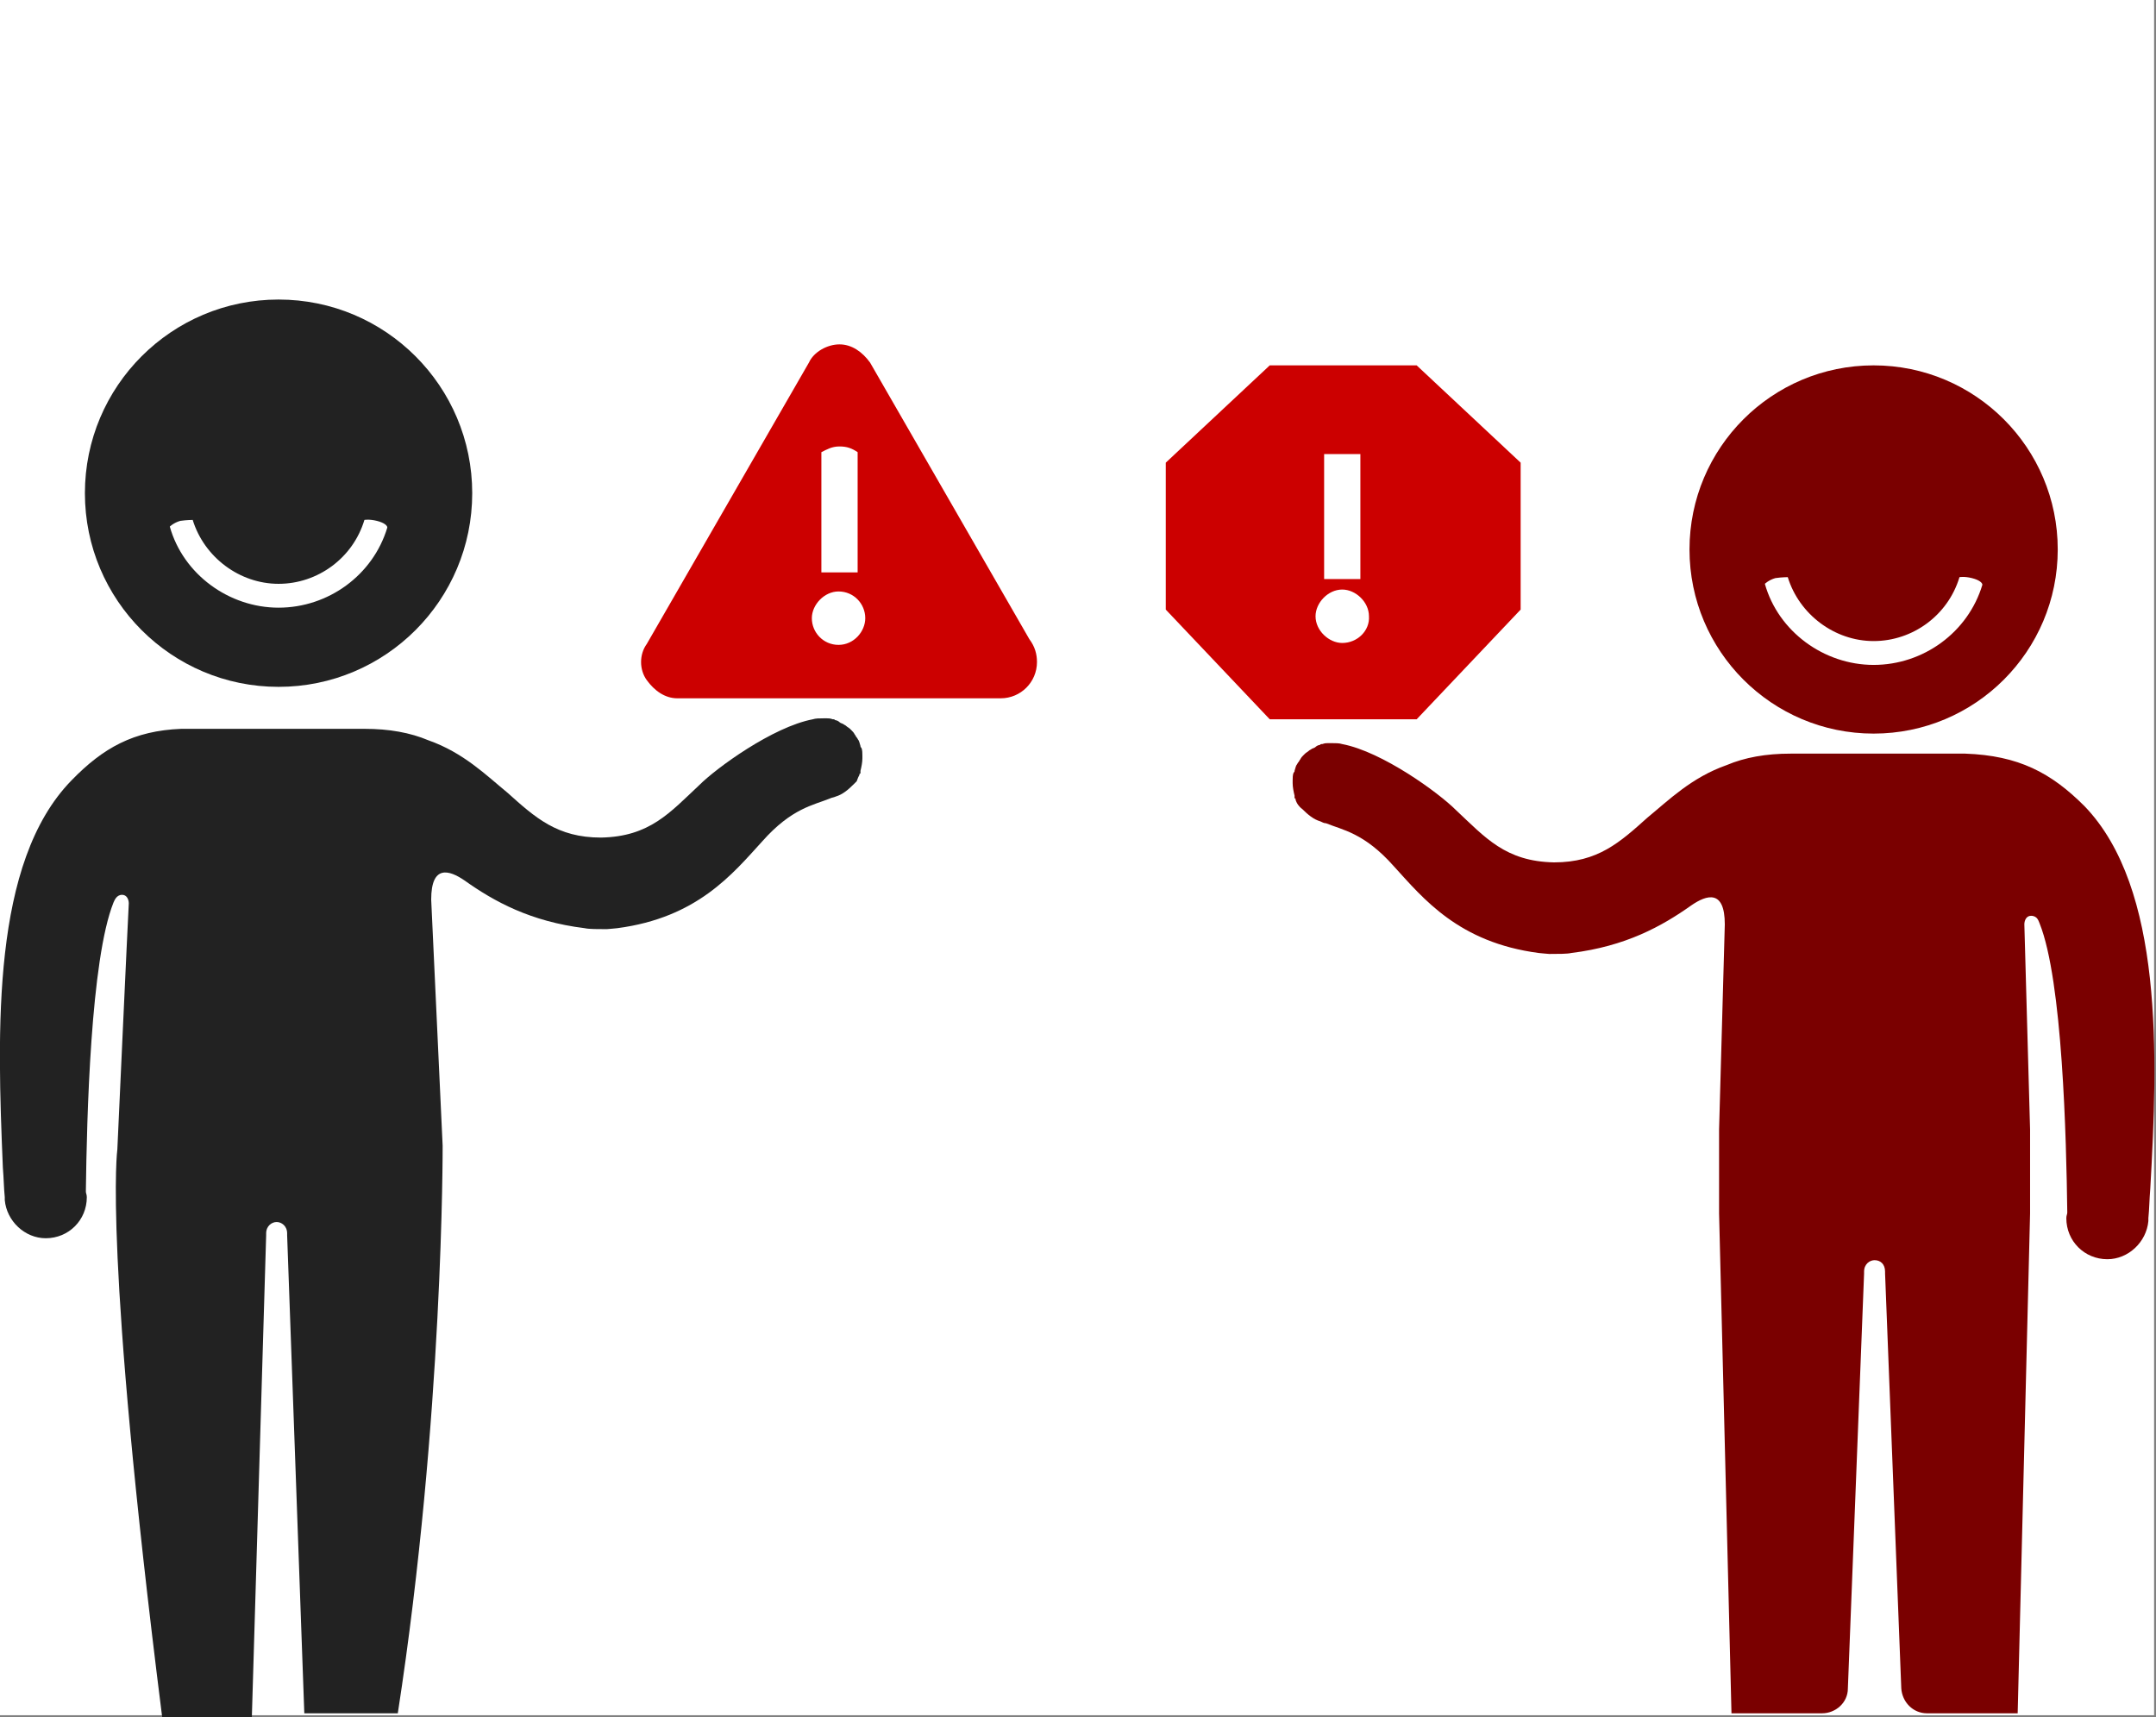
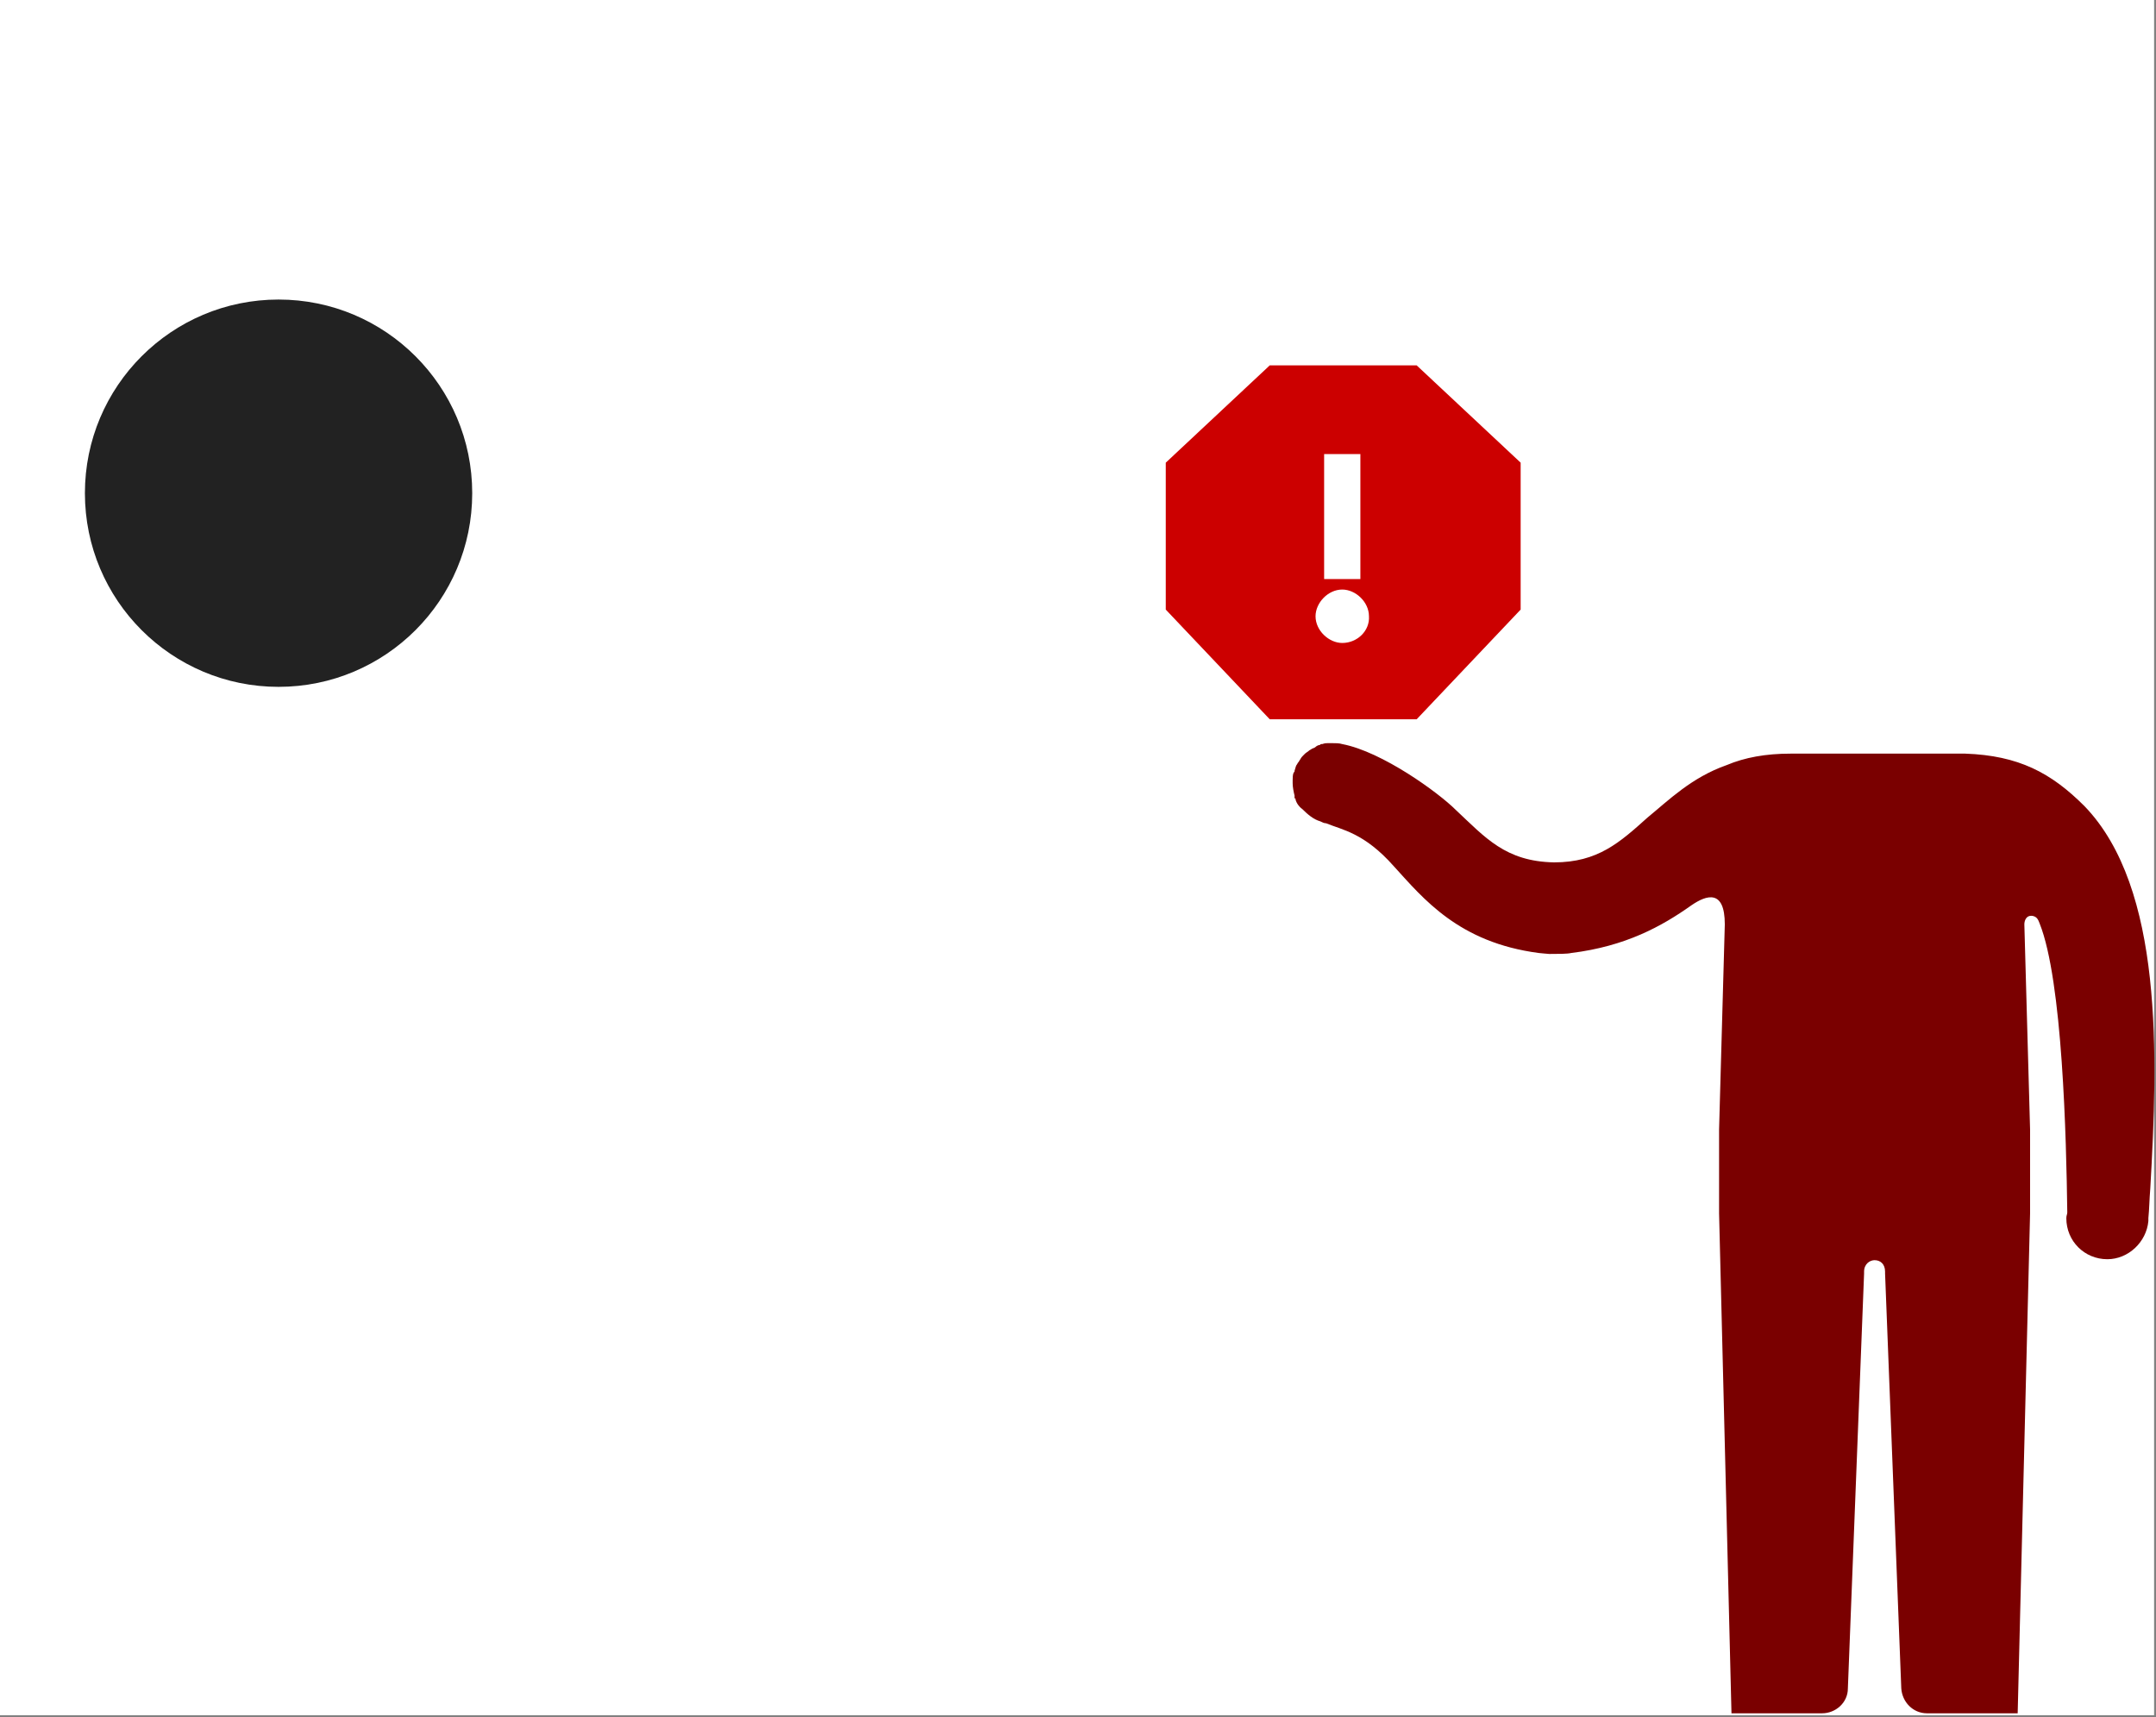
<svg xmlns="http://www.w3.org/2000/svg" version="1.1" id="Layer_1" x="0px" y="0px" width="226px" height="180px" xml:space="preserve">
  <rect width="100%" height="100%" fill="#808080" stroke="none" />
  <style type="text/css">
	.st0{fill:#FFFFFF;}
	.st1{fill:#B6B6B6;}
	.st2{fill:#373737;}
	.st3{fill:#CC0000;}
	.st4{clip-path:url(#SVGID_2_);}
	.st5{fill:#7A0000;}
	.st6{clip-path:url(#SVGID_4_);}
	.st7{clip-path:url(#SVGID_6_);}
	.st8{fill:#A30000;}
	.st9{fill:#333333;}
	.st10{fill:#183559;}
	.st11{clip-path:url(#SVGID_8_);}
	.st12{fill:#EBEBEB;}
	.st13{clip-path:url(#SVGID_10_);}
	.st14{clip-path:url(#SVGID_12_);}
	.st15{clip-path:url(#SVGID_14_);}
	.st16{clip-path:url(#SVGID_16_);}
	.st17{clip-path:url(#SVGID_18_);}
	.st18{clip-path:url(#SVGID_20_);}
	.st19{clip-path:url(#SVGID_22_);}
	.st20{clip-path:url(#SVGID_24_);}
	.st21{clip-path:url(#SVGID_26_);}
	.st22{clip-path:url(#SVGID_28_);}
	.st23{clip-path:url(#SVGID_30_);}
	.st24{clip-path:url(#SVGID_32_);}
	.st25{clip-path:url(#SVGID_34_);}
	.st26{clip-path:url(#SVGID_36_);}
	.st27{clip-path:url(#SVGID_38_);}
	.st28{clip-path:url(#SVGID_40_);}
	.st29{clip-path:url(#SVGID_42_);}
	.st30{clip-path:url(#SVGID_44_);}
	.st31{clip-path:url(#SVGID_46_);}
	.st32{clip-path:url(#SVGID_48_);}
	.st33{clip-path:url(#SVGID_50_);}
	.st34{clip-path:url(#SVGID_52_);}
	.st35{clip-path:url(#SVGID_54_);}
	.st36{clip-path:url(#SVGID_56_);}
	.st37{clip-path:url(#SVGID_58_);}
	.st38{clip-path:url(#SVGID_60_);}
	.st39{clip-path:url(#SVGID_62_);}
	.st40{clip-path:url(#SVGID_64_);}
	.st41{clip-path:url(#SVGID_66_);}
	.st42{clip-path:url(#SVGID_68_);}
	.st43{clip-path:url(#SVGID_70_);}
	.st44{clip-path:url(#SVGID_72_);}
	.st45{fill:#1D1D1B;}
	.st46{fill:#222222;}
	.st47{clip-path:url(#SVGID_74_);}
	.st48{clip-path:url(#SVGID_76_);}
	.st49{clip-path:url(#SVGID_78_);}
	.st50{clip-path:url(#SVGID_80_);}
	.st51{clip-path:url(#SVGID_82_);}
	.st52{clip-path:url(#SVGID_84_);}
	.st53{clip-path:url(#SVGID_86_);}
	.st54{clip-path:url(#SVGID_88_);}
	.st55{clip-path:url(#SVGID_90_);}
	.st56{clip-path:url(#SVGID_92_);}
	.st57{clip-path:url(#SVGID_96_);}
	.st58{clip-path:url(#SVGID_98_);}
	.st59{clip-path:url(#SVGID_100_);}
	.st60{clip-path:url(#SVGID_102_);}
	.st61{clip-path:url(#SVGID_104_);}
	.st62{clip-path:url(#SVGID_106_);}
	.st63{clip-path:url(#SVGID_108_);}
	.st64{clip-path:url(#SVGID_110_);}
	.st65{clip-path:url(#SVGID_114_);}
	.st66{clip-path:url(#SVGID_116_);}
	.st67{clip-path:url(#SVGID_118_);}
	.st68{fill:#67A9F1;}
</style>
  <rect x="0" y="-0.2" class="st0" width="225.8" height="180" />
  <g>
    <g>
      <g>
        <g>
          <g>
            <g>
              <g>
-                 <path class="st46" d="M7.5,81.8c3.3-3.4,6.5-5.2,11.5-5.4h19.2c2.6,0,4.8,0.4,6.7,1.2c3.7,1.3,6.1,3.7,8.3,5.5         c2.9,2.6,5.2,4.7,9.8,4.7c5.1-0.1,7.2-2.6,10.3-5.5c1.8-1.8,7.7-6.1,11.9-6.9c0.3-0.1,0.7-0.1,1.1-0.1c0.1,0,0.2,0,0.3,0h0.1         c0.2,0,0.3,0,0.6,0.1h0.1c0.1,0,0.1,0.1,0.2,0.1s0.3,0.1,0.4,0.2c0.1,0.1,0.2,0.1,0.4,0.2c0.1,0.1,0.2,0.1,0.3,0.2         c0.1,0.1,0.3,0.2,0.4,0.3s0.1,0.1,0.2,0.2s0.2,0.2,0.3,0.4c0.1,0.1,0.1,0.2,0.2,0.3s0.1,0.2,0.2,0.3c0.1,0.2,0.1,0.3,0.2,0.6         c0,0.1,0,0.1,0.1,0.2c0.1,0.2,0.1,0.6,0.1,0.8l0,0c0,0.1,0,0.2,0,0.3c0,0.4-0.1,0.9-0.2,1.3c0,0.1,0,0.1,0,0.2         c0,0.1,0,0.1-0.1,0.1v0.1c-0.1,0.2-0.2,0.4-0.3,0.7l0,0c-0.1,0.1-0.2,0.2-0.3,0.3c-0.6,0.6-1.2,1.1-1.9,1.3         c-0.2,0.1-0.4,0.1-0.6,0.2c-1.7,0.7-4,1-7.1,4.5c-3.1,3.4-6.8,8-15.2,9.1c-0.1,0-0.9,0.1-1.1,0.1c-0.9,0-1.9,0-2.3-0.1         c-5.7-0.7-9.5-2.8-12.6-5c-1.6-1.1-3.5-1.7-3.5,2l1.2,25.8c0,0,0.1,28.4-4.7,59.5h-9.8l-1.8-50.1v-0.1v-0.1         c0-0.8-0.6-1.2-1.1-1.2s-1.1,0.4-1.1,1.2v0.1v0.1L26.4,180H17c-6.2-49.1-4.7-59.5-4.7-59.5s1.1-24.1,1.2-25.8         c0-0.4-0.2-0.9-0.7-0.9c-0.6,0-0.8,0.6-0.9,0.8c-2.4,6-2.8,22.5-2.9,30.3l0,0c0,0.2,0.1,0.3,0.1,0.6c0,2.4-1.9,4.3-4.3,4.3         c-2.2,0-4.1-1.8-4.3-4l0,0c0-0.1,0-0.2,0-0.2s0,0,0-0.1l0,0c-0.1-1-0.1-1.9-0.2-3.1C-0.3,108-0.9,90.4,7.5,81.8z" />
-               </g>
+                 </g>
            </g>
          </g>
        </g>
      </g>
    </g>
    <g>
      <circle class="st46" cx="29.2" cy="51.7" r="20.3" />
-       <path class="st0" d="M39.5,54.6c-0.8-0.2-1.3-0.1-1.3-0.1c-1.2,4-4.9,6.7-9,6.7s-7.8-2.8-9-6.7l0,0c0,0-0.6,0-1.3,0.1    c-0.7,0.2-1.1,0.6-1.1,0.6l0,0l0,0c1.4,5,6.2,8.5,11.4,8.5s9.9-3.4,11.4-8.4C40.6,55.1,40.3,54.8,39.5,54.6z" />
    </g>
    <g>
      <path class="st5" d="M218.5,84.5C215,81,211.6,79.2,206,79h-18.3c-2.6,0-4.8,0.4-6.7,1.2c-3.7,1.3-6.1,3.7-8.3,5.5    c-2.9,2.6-5.2,4.7-9.8,4.7c-5.1-0.1-7.2-2.6-10.3-5.5c-1.8-1.8-7.7-6.1-11.9-6.9c-0.3-0.1-0.7-0.1-1.1-0.1c-0.1,0-0.2,0-0.3,0    h-0.1c-0.2,0-0.3,0-0.6,0.1h-0.1c-0.1,0-0.1,0.1-0.2,0.1s-0.3,0.1-0.4,0.2s-0.2,0.1-0.4,0.2c-0.1,0.1-0.2,0.1-0.3,0.2    c-0.1,0.1-0.3,0.2-0.4,0.3s-0.1,0.1-0.2,0.2s-0.2,0.2-0.3,0.4c-0.1,0.1-0.1,0.2-0.2,0.3s-0.1,0.2-0.2,0.3    c-0.1,0.2-0.1,0.3-0.2,0.6c0,0.1,0,0.1-0.1,0.2c-0.1,0.2-0.1,0.6-0.1,0.8l0,0c0,0.1,0,0.2,0,0.3c0,0.4,0.1,0.9,0.2,1.3    c0,0.1,0,0.1,0,0.2c0,0.1,0,0.1,0.1,0.1v0.1c0.1,0.4,0.4,0.8,0.7,1c0.6,0.6,1.2,1.1,1.9,1.3c0.2,0.1,0.4,0.2,0.6,0.2    c1.7,0.7,4,1,7.1,4.5c3.1,3.4,6.8,8,15.2,9.1c0.1,0,0.9,0.1,1.1,0.1c0.9,0,1.9,0,2.3-0.1c5.7-0.7,9.5-2.8,12.6-5    c1.6-1.1,3.5-1.7,3.5,2l-0.6,21.5v8.8l1.3,52.4h9.5c1.4,0,2.7-1.1,2.7-2.6l1.7-43.5v-0.1v-0.1c0-0.8,0.6-1.2,1.1-1.2    c0.6,0,1.1,0.4,1.1,1.2v0.1v0.1l1.7,43.5c0.1,1.4,1.2,2.6,2.7,2.6h9.5l1.3-52.4v-8.8l-0.6-21.5c0-0.4,0.2-0.9,0.7-0.9    c0.7,0,0.8,0.6,0.9,0.8c2.4,6,2.8,22.5,2.9,30.3l0,0c0,0.2-0.1,0.3-0.1,0.6c0,2.4,1.9,4.3,4.3,4.3c2.2,0,4.1-1.8,4.3-4l0,0    c0-0.1,0-0.2,0-0.2s0,0,0-0.1l0,0c0.1-1,0.1-1.9,0.2-3.1C226.2,110.7,226.8,93.1,218.5,84.5z" />
      <g>
-         <circle class="st5" cx="196.4" cy="57.6" r="19.3" />
-         <path class="st0" d="M206.7,60.6c-0.8-0.2-1.3-0.1-1.3-0.1c-1.2,4-4.9,6.7-9,6.7c-4.1,0-7.8-2.8-9-6.7l0,0c0,0-0.6,0-1.3,0.1     c-0.7,0.2-1.1,0.6-1.1,0.6l0,0l0,0c1.4,5,6.2,8.5,11.4,8.5c5.2,0,9.9-3.4,11.4-8.4C207.8,61.1,207.5,60.8,206.7,60.6z" />
-       </g>
+         </g>
    </g>
    <path class="st3" d="M148.5,38.3h-15.4l-10.9,10.2v15.4l10.9,11.5h15.4l10.9-11.5V48.5L148.5,38.3z M142.6,47.6v13.1h-3.8V47.6   H142.6z M140.7,67.4c-1.4,0-2.8-1.3-2.8-2.8c0-1.4,1.3-2.8,2.8-2.8c1.4,0,2.8,1.3,2.8,2.8C143.6,66.1,142.3,67.4,140.7,67.4z" />
    <g>
-       <path class="st3" d="M107.9,67L91.2,38c-0.8-1.1-1.9-1.9-3.2-1.9s-2.7,0.8-3.2,1.9l-17,29.5c-0.8,1.1-0.8,2.7,0,3.8    c0.8,1.1,1.9,1.9,3.2,1.9h33.9l0,0c2.1,0,3.8-1.7,3.8-3.8C108.7,68.6,108.5,67.8,107.9,67z M86.1,47.4c0.6-0.3,1.1-0.6,1.9-0.6    s1.3,0.2,1.9,0.6V60h-3.8C86.1,60,86.1,47.4,86.1,47.4z M87.9,67.6c-1.6,0-2.8-1.3-2.8-2.8c0-1.4,1.3-2.8,2.8-2.8    c1.6,0,2.8,1.3,2.8,2.8C90.7,66.2,89.5,67.6,87.9,67.6z" />
-     </g>
+       </g>
  </g>
</svg>